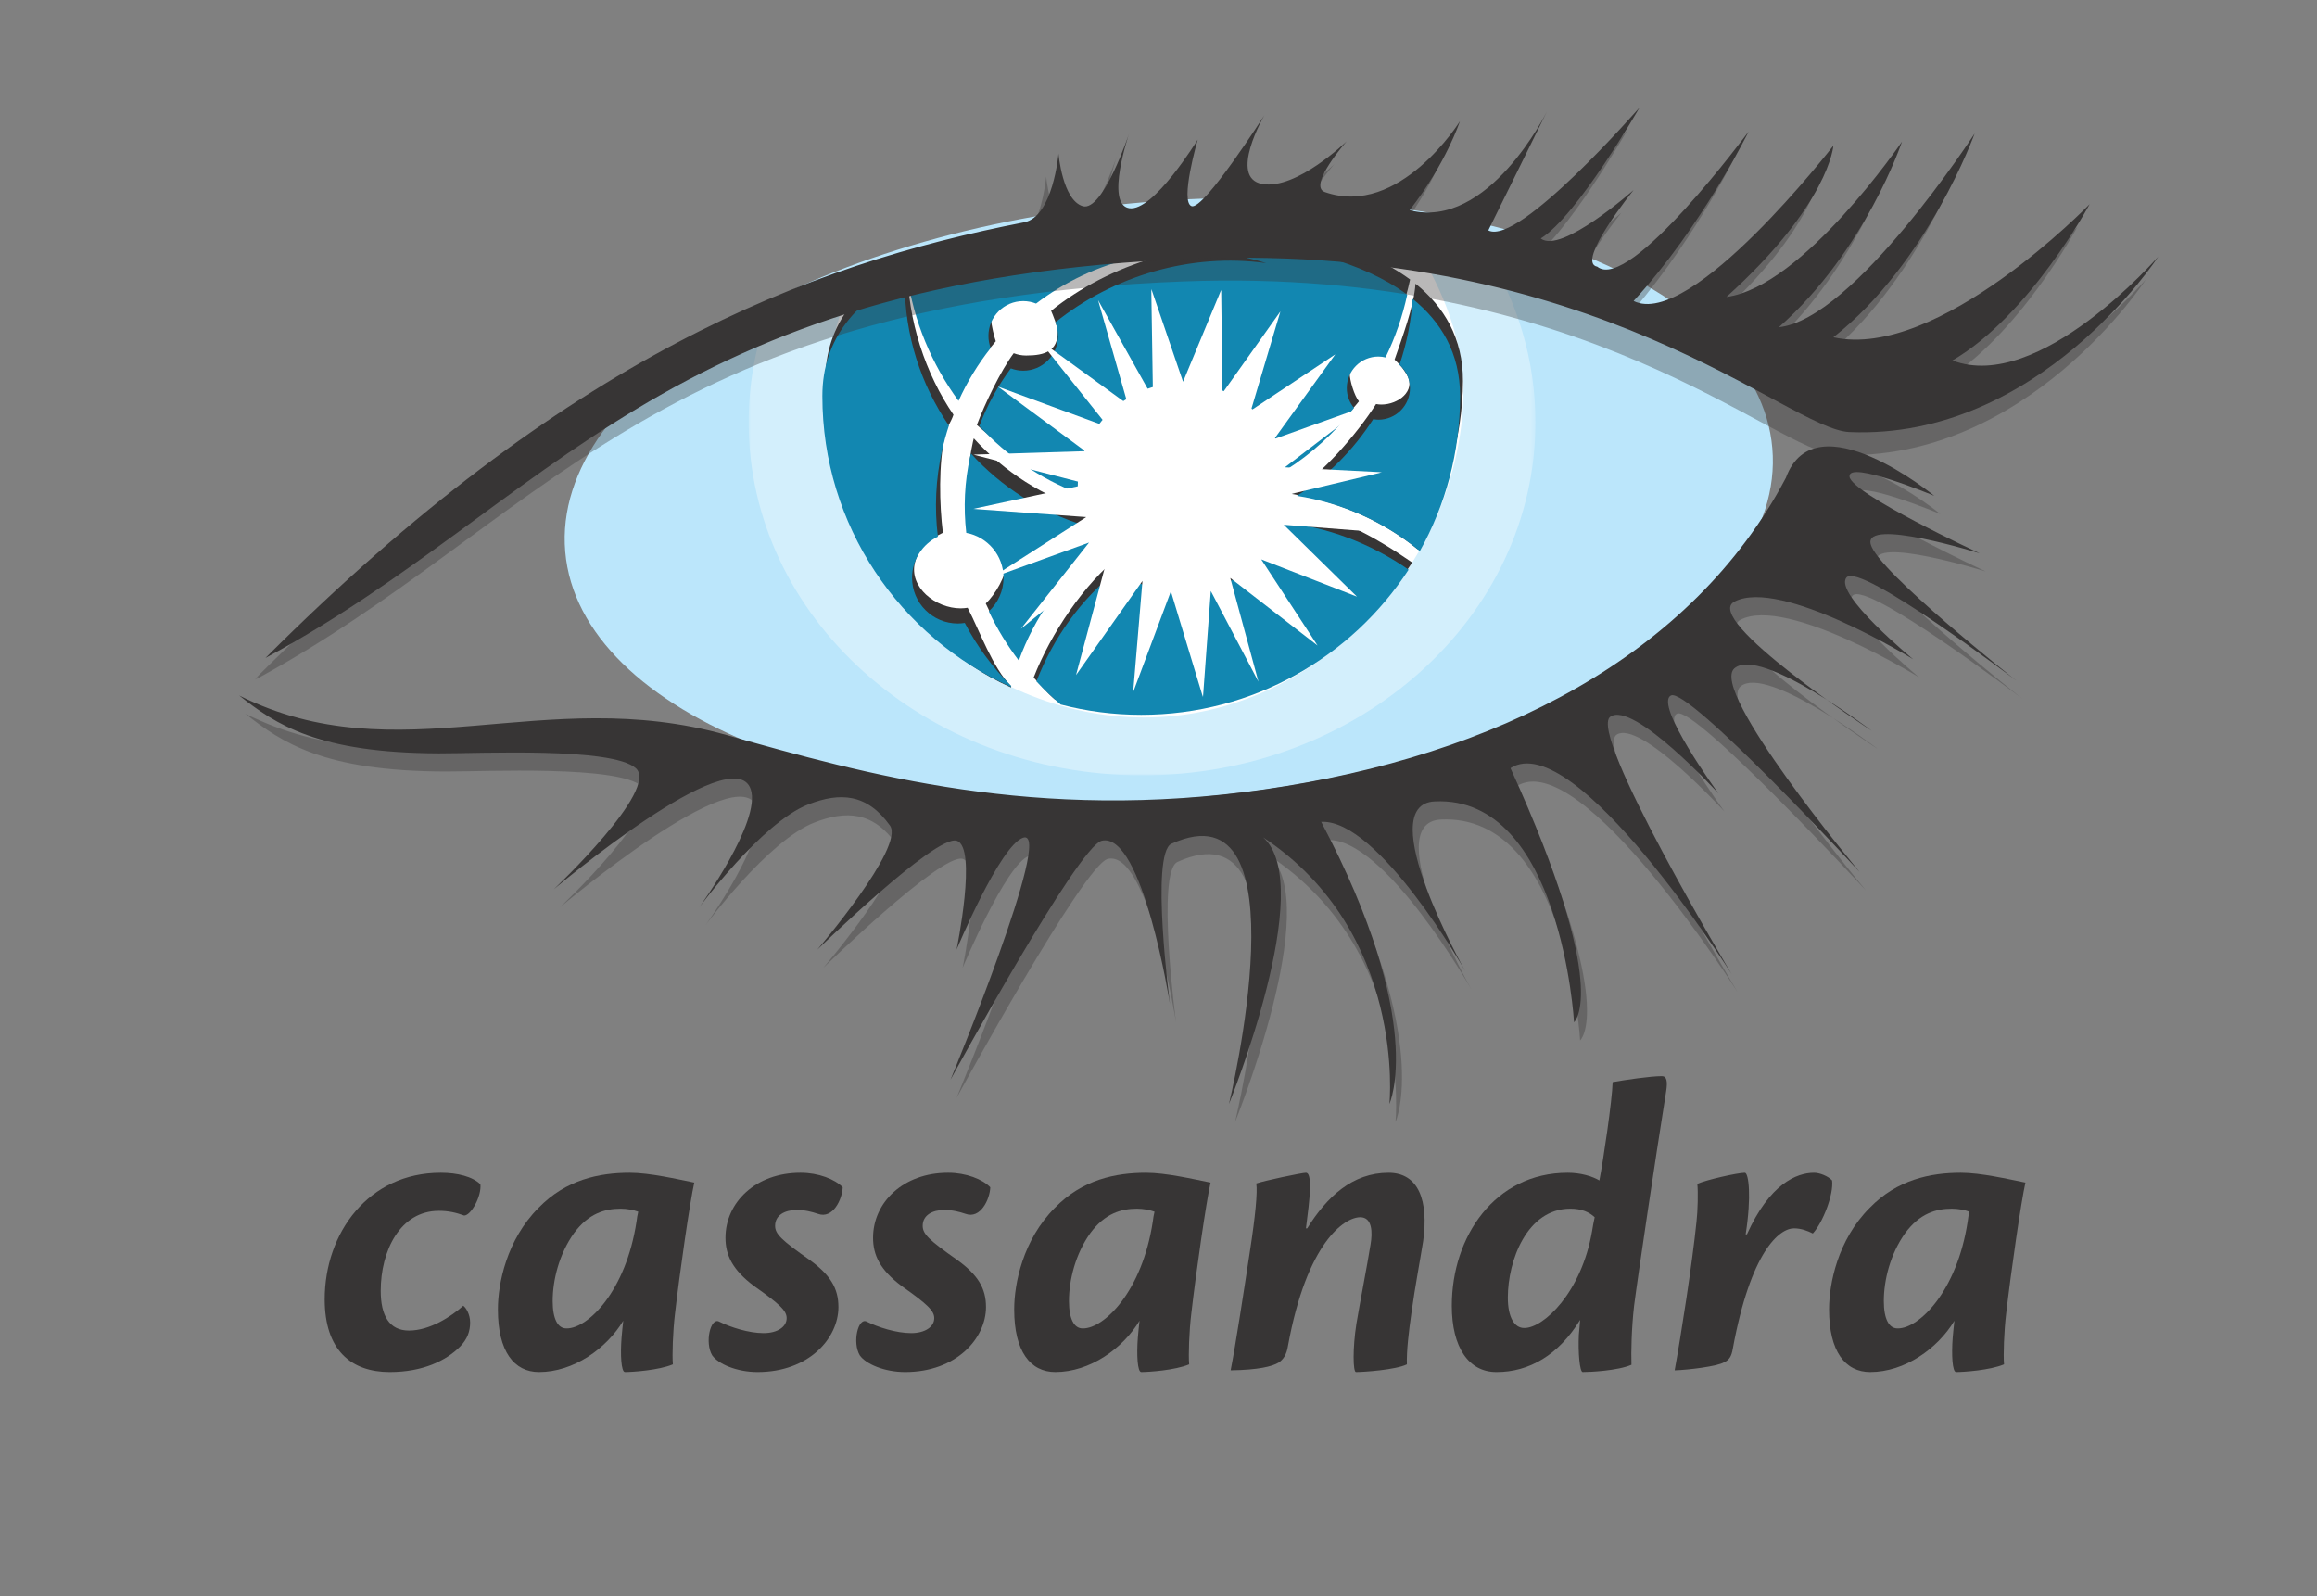
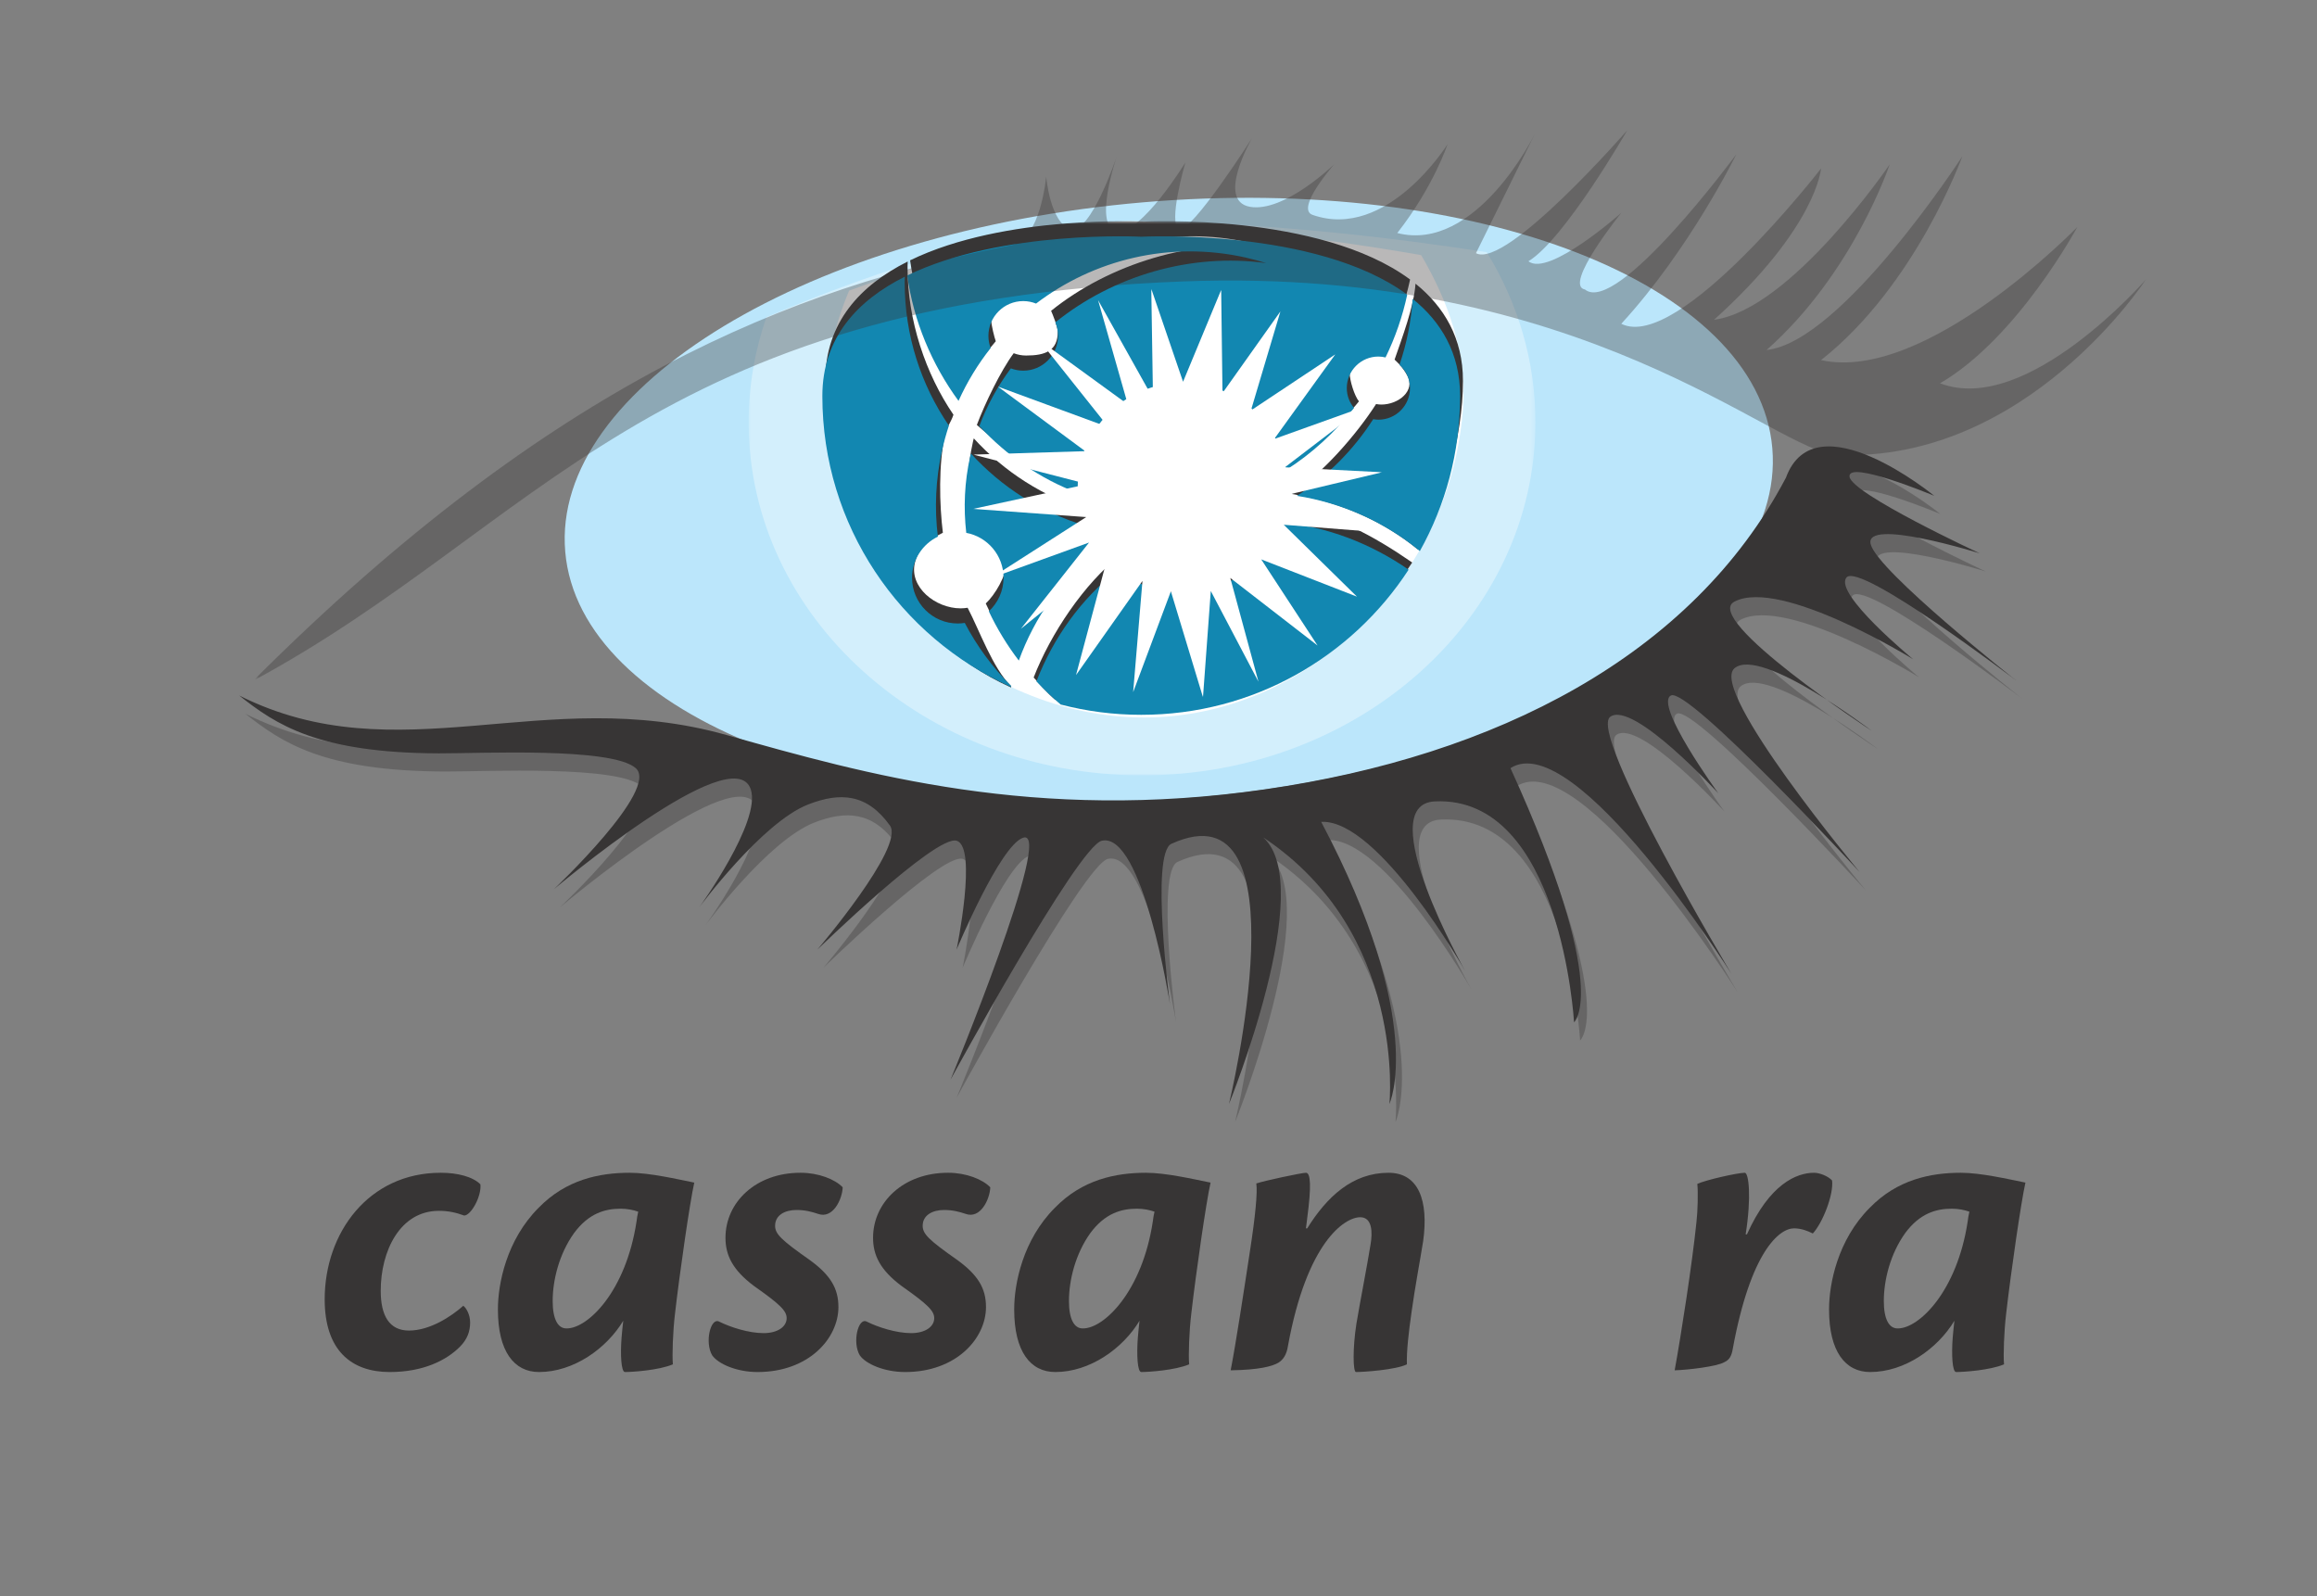
<svg xmlns="http://www.w3.org/2000/svg" xmlns:xlink="http://www.w3.org/1999/xlink" width="585px" height="403px" viewBox="0 0 585 403" version="1.1">
  <rect x="0" y="0" width="585" height="403" fill="#808080" stroke="none" />
  <title>Cassandra_logo</title>
  <defs>
    <polygon id="path-1" points="1.18114529e-13 172.714 547.2 172.714 547.2 0 1.18114529e-13 0" />
    <polygon id="path-3" points="1.22743694e-13 352.625 498.6 352.625 498.6 0 1.22743694e-13 0" />
    <polygon id="path-5" points="1.22082385e-13 354.424 487.8 354.424 487.8 0 1.22082385e-13 0" />
    <polygon id="path-7" points="1.43507152e-13 139.827 198.653 139.827 198.653 0 1.43507152e-13 0" />
    <polygon id="path-9" points="1.21861949e-13 347.228 504 347.228 504 0 1.21861949e-13 0" />
    <polygon id="path-11" points="1.37953808e-13 185.308 415.8 185.308 415.8 0 1.37953808e-13 0" />
    <polygon id="path-13" points="1.37953808e-13 217.692 457.2 217.692 457.2 0 1.37953808e-13 0" />
    <polygon id="path-15" points="1.421421e-13 163.719 237.6 163.719 237.6 0 1.421421e-13 0" />
    <polygon id="path-17" points="0 103.132 103.273 103.132 103.273 0 0 0" />
    <polygon id="path-19" points="1.32002024e-13 262.67 480.6 262.67 480.6 0 1.32002024e-13 0" />
    <polygon id="path-21" points="0 139.022 477.904 139.022 477.904 0 0 0" />
    <polygon id="path-23" points="1.18996275e-13 395.804 583.2 395.804 583.2 0 1.18996275e-13 0" />
    <polygon id="path-25" points="1.48767927e-13 166.008 448.606 166.008 448.606 0 1.32780716e-13 0" />
  </defs>
  <g id="Database-pages" stroke="none" stroke-width="1" fill="none" fill-rule="evenodd">
    <g id="Cassandra_logo">
      <g id="layer1" transform="translate(37.8, 230.286)">
        <g id="g3012" transform="translate(273.6, 86.357) scale(-1, 1) rotate(-180) translate(-273.6, -86.357) ">
          <g id="g3014-Clipped" transform="translate(0, 0)">
            <mask id="mask-2" fill="white">
              <use xlink:href="#path-1" />
            </mask>
            <g id="path3018" />
            <g id="g3014" mask="url(#mask-2)">
              <g transform="translate(44.177, 56.598)">
                <g id="g3020" transform="translate(0, 0)">
                  <path d="M29.378,50.308 C33.482,50.308 37.37,49.336 39.316,47.393 C39.641,44.368 36.938,39.511 35.21,39.511 C33.158,40.266 31.214,40.7 28.838,40.7 C19.01,40.7 14.148,30.551 14.148,20.512 C14.148,14.251 16.308,10.471 21.278,10.471 C26.57,10.471 31.97,14.033 34.994,16.732 C35.75,16.194 36.722,14.465 36.722,12.522 C36.722,10.363 36.074,8.312 34.13,6.369 C30.674,2.915 24.842,0 16.416,0 C6.696,0 0,5.505 0,18.353 C0,35.193 11.124,50.308 29.27,50.308 L29.378,50.308 Z" id="path3022" fill="#373535" fill-rule="nonzero" />
                </g>
                <g id="g3024" transform="translate(43.738, 0.001)">
                  <path d="M17.39,11.011 C22.682,11.011 32.297,20.296 34.996,37.999 C35.105,39.079 35.212,39.403 35.428,40.482 C34.24,40.914 32.62,41.238 30.998,41.238 C27.002,41.238 22.898,40.05 19.226,35.085 C15.446,29.795 13.826,23.211 13.826,17.919 C13.826,13.388 15.122,11.011 17.282,11.011 L17.39,11.011 Z M0,15.868 C0,22.237 2.16,33.358 10.262,41.454 C17.174,48.578 25.598,50.308 33.269,50.308 C38.344,50.308 45.257,48.688 49.577,47.823 C48.496,43.073 45.904,25.154 44.717,14.791 C44.176,10.363 43.961,4.21 44.176,1.943 C40.612,0.432 33.916,0 32.078,0 C31.108,0 30.89,4.426 31.216,8.636 C31.322,10.039 31.541,12.09 31.646,12.954 C27.434,5.937 19.118,0 10.37,0 C4.106,0 0,5.181 0,15.76 L0,15.868 Z" id="path3026" fill="#373535" fill-rule="nonzero" />
                </g>
                <g id="g3028" transform="translate(96.948, 0)">
                  <path d="M23.255,50.308 C27.683,50.308 31.895,48.688 33.841,46.637 C33.733,43.613 31.357,38.541 27.575,39.945 C25.955,40.484 24.335,40.914 22.175,40.914 C19.259,40.914 16.775,39.619 16.775,36.922 C16.775,34.871 18.287,33.358 25.523,28.284 C30.709,24.506 32.761,21.16 32.761,16.41 C32.761,8.528 25.307,0 12.347,0 C7.055,0 2.409,2.051 0.897,4.21 C-1.047,7.448 0.465,13.817 2.627,12.74 C5.435,11.337 10.079,9.823 13.859,9.823 C17.423,9.823 19.691,11.445 19.691,13.603 C19.691,15.436 18.071,17.058 11.483,21.699 C5.973,25.801 4.245,29.58 4.245,33.897 C4.245,42.857 11.915,50.308 23.147,50.308 L23.255,50.308 Z" id="path3030" fill="#373535" fill-rule="nonzero" />
                </g>
                <g id="g3032" transform="translate(134.209, 0)">
                  <path d="M23.253,50.308 C27.683,50.308 31.895,48.688 33.839,46.637 C33.731,43.613 31.357,38.541 27.575,39.945 C25.955,40.484 24.333,40.914 22.175,40.914 C19.259,40.914 16.775,39.619 16.775,36.922 C16.775,34.871 18.287,33.358 25.523,28.284 C30.707,24.506 32.759,21.16 32.759,16.41 C32.759,8.528 25.305,0 12.345,0 C7.053,0 2.409,2.051 0.897,4.21 C-1.047,7.448 0.465,13.817 2.625,12.74 C5.433,11.337 10.077,9.823 13.857,9.823 C17.421,9.823 19.689,11.445 19.689,13.603 C19.689,15.436 18.069,17.058 11.481,21.699 C5.973,25.801 4.245,29.58 4.245,33.897 C4.245,42.857 11.913,50.308 23.147,50.308 L23.253,50.308 Z" id="path3034" fill="#373535" fill-rule="nonzero" />
                </g>
                <g id="g3036" transform="translate(174.089, 0.001)">
                  <path d="M17.39,11.011 C22.684,11.011 32.297,20.296 34.996,37.999 C35.105,39.079 35.215,39.403 35.431,40.482 C34.24,40.914 32.623,41.238 31,41.238 C27.005,41.238 22.901,40.05 19.226,35.085 C15.448,29.795 13.826,23.211 13.826,17.919 C13.826,13.388 15.122,11.011 17.285,11.011 L17.39,11.011 Z M0,15.868 C0,22.237 2.162,33.358 10.262,41.454 C17.174,48.578 25.598,50.308 33.269,50.308 C38.344,50.308 45.259,48.688 49.579,47.823 C48.499,43.073 45.907,25.154 44.719,14.791 C44.176,10.363 43.963,4.21 44.176,1.943 C40.612,0.432 33.919,0 32.081,0 C31.111,0 30.892,4.426 31.216,8.636 C31.325,10.039 31.541,12.09 31.648,12.954 C27.436,5.937 19.12,0 10.373,0 C4.106,0 0,5.181 0,15.76 L0,15.868 L0,15.868 Z" id="path3038" fill="#373535" fill-rule="nonzero" />
                </g>
                <g id="g3040" transform="translate(228.739, 0)">
                  <path d="M19.332,36.274 C24.302,44.263 30.78,50.308 39.854,50.308 C47.522,50.308 50.006,43.183 48.605,33.036 C47.849,28.284 46.553,21.484 45.686,15.223 C44.93,9.931 44.39,5.184 44.501,1.943 C41.693,0.54 33.482,0 31.646,0 C30.89,0 30.78,5.939 31.754,12.2 C32.616,17.382 34.454,26.773 35.318,32.173 C35.861,35.301 35.75,39.081 32.726,39.081 C28.728,39.081 19.226,32.71 14.472,6.587 C14.146,4.428 13.284,3.133 12.094,2.377 C10.476,1.403 7.018,0.54 0,0.432 C1.296,7.017 3.348,20.512 4.86,30.443 C6.262,39.511 6.804,45.342 6.478,47.609 C8.316,48.257 17.93,50.308 19.006,50.308 C20.198,50.308 20.412,46.961 19.332,38.863 C19.226,38.107 19.116,36.922 19.006,36.274 L19.332,36.274 Z" id="path3042" fill="#373535" fill-rule="nonzero" />
                </g>
                <g id="g3044" transform="translate(284.577, 0.001)">
-                   <path d="M18.36,11.118 C23.11,11.118 32.726,19.972 35.424,35.625 C35.534,36.488 35.858,38.107 36.074,39.081 C34.668,40.376 32.832,41.24 29.918,41.24 C19.006,41.24 14.146,28.176 14.146,18.783 C14.146,13.709 15.876,11.118 18.25,11.118 L18.36,11.118 Z M11.232,0 C4.32,0 2.49394273e-13,6.153 2.49394273e-13,16.732 C2.49394273e-13,34.221 10.906,50.308 29.268,50.308 C32.51,50.308 35.424,49.444 37.26,48.364 C38.232,53.33 40.5,68.661 40.61,73.194 C43.632,73.734 50.114,74.703 53.028,74.703 C54.221,74.703 54.544,73.518 54.11,70.82 C51.516,54.625 46.877,23.535 46.01,16.624 C45.36,10.795 45.254,5.073 45.36,1.835 C41.906,0.324 34.884,0 33.05,0 C32.29,0 31.86,4.966 32.076,9.391 C32.186,10.795 32.4,12.848 32.4,13.169 C27,4.318 19.546,0 11.338,0 L11.232,0 Z" id="path3046" fill="#373535" fill-rule="nonzero" />
-                 </g>
+                   </g>
                <g id="g3048" transform="translate(340.845, 0.432)">
                  <path d="M18.25,34.329 C23.976,47.069 30.778,49.876 35.208,49.876 C36.614,49.876 38.772,49.012 39.744,47.933 C40.178,44.37 37.37,37.246 34.884,34.547 C33.586,35.195 31.97,35.843 30.132,35.843 C26.458,35.843 19.222,30.119 14.686,5.508 C14.36,3.454 13.714,2.591 12.528,2.051 C10.692,0.972 3.454,0.108 0,0 C1.615,8.854 4.423,26.881 5.506,37.462 C5.83,40.161 5.936,45.126 5.722,47.069 C7.774,48.041 15.876,49.876 17.71,49.876 C18.684,49.876 19.44,43.936 17.924,34.329 L18.25,34.329 Z" id="path3050" fill="#373535" fill-rule="nonzero" />
                </g>
                <g id="g3052" transform="translate(379.827, 0.001)">
                  <path d="M17.39,11.011 C22.687,11.011 32.297,20.296 34.999,37.999 C35.105,39.079 35.215,39.403 35.431,40.482 C34.243,40.914 32.623,41.238 31,41.238 C27.005,41.238 22.901,40.05 19.226,35.085 C15.448,29.795 13.826,23.211 13.826,17.919 C13.826,13.388 15.122,11.011 17.285,11.011 L17.39,11.011 Z M0,15.868 C0,22.237 2.162,33.358 10.262,41.454 C17.174,48.578 25.598,50.308 33.269,50.308 C38.344,50.308 45.257,48.688 49.581,47.823 C48.499,43.073 45.907,25.154 44.719,14.791 C44.179,10.363 43.961,4.21 44.179,1.943 C40.615,0.432 33.919,0 32.081,0 C31.111,0 30.895,4.426 31.216,8.636 C31.325,10.039 31.541,12.09 31.651,12.954 C27.436,5.937 19.123,0 10.373,0 C4.106,0 0,5.181 0,15.76 L0,15.868 L0,15.868 Z" id="path3054" fill="#373535" fill-rule="nonzero" />
                </g>
              </g>
            </g>
          </g>
        </g>
      </g>
      <g id="g4555" transform="translate(291.6, 197.902) scale(-1, 1) rotate(-180) translate(-291.6, -197.902) ">
        <g id="g2828" transform="translate(45, 30.585)">
          <g id="g2830-Clipped" transform="translate(0, 0)">
            <mask id="mask-4" fill="white">
              <use xlink:href="#path-3" />
            </mask>
            <g id="path2834" />
            <g id="g2830" mask="url(#mask-4)">
              <g transform="translate(97.573, 162.714)" id="g2836">
                <g transform="translate(0, 0)">
                  <path d="M304.904,89.348 C308.468,47.852 243.13,8.357 158.971,1.14 C74.812,-6.077 3.699,21.72 0.139,63.214 C-3.425,104.717 61.913,144.21 146.072,151.426 C230.231,158.641 301.344,130.851 304.904,89.348" id="path2838" fill="#BBE6FB" fill-rule="nonzero" />
                </g>
              </g>
            </g>
          </g>
        </g>
        <g id="g2840" transform="translate(46.8, 25.188)">
          <g id="g2842-Clipped" transform="translate(0, 0)">
            <mask id="mask-6" fill="white">
              <use xlink:href="#path-5" />
            </mask>
            <g id="path2846" />
            <g id="g2842" mask="url(#mask-6)">
              <g transform="translate(142.218, 174.86)" id="g2848">
                <g transform="translate(0, 0)">
                  <g id="g2856" transform="translate(0, 0)">
                    <g id="g2858-Clipped" transform="translate(0, 0)">
                      <mask id="mask-8" fill="white">
                        <use xlink:href="#path-7" />
                      </mask>
                      <g id="path2854" />
                      <g id="g2858" opacity="0.35" mask="url(#mask-8)">
                        <g transform="translate(0.001, 0.001)" id="g2860">
                          <path d="M102.096,139.811 C69.993,140.333 32.427,127.593 4.475,115.662 C1.566,107.283 0,98.371 0,89.132 C0,39.909 44.469,0 99.326,0 C154.184,0 198.653,39.909 198.653,89.132 C198.653,104.71 194.189,119.346 186.361,132.088 C163.998,135.563 133.24,139.305 102.096,139.811" id="path2862" fill="#FFFFFF" fill-rule="nonzero" />
                        </g>
                      </g>
                    </g>
                  </g>
                </g>
              </g>
            </g>
          </g>
        </g>
        <g id="g2864" transform="translate(52.2, 23.388)">
          <g id="g2866-Clipped" transform="translate(0, 0)">
            <mask id="mask-10" fill="white">
              <use xlink:href="#path-9" />
            </mask>
            <g id="path2870" />
            <g id="g2866" mask="url(#mask-10)">
              <g transform="translate(156.156, 191.271)" id="g2872">
                <g transform="translate(0, 0)">
                  <path d="M79.987,125.209 C62.215,126.293 31.581,117.025 6.037,107.78 C2.155,98.625 0,88.606 0,78.092 C0,34.963 39.123,0 80.51,0 C121.624,0 158,35.02 161.019,78.092 C162,92.119 157.169,105.335 150.462,116.731 C123.98,121.393 95.875,124.24 79.987,125.209" id="path2874" fill="#FFFFFF" fill-rule="nonzero" />
                </g>
              </g>
            </g>
          </g>
        </g>
        <g id="g2876" transform="translate(75.6, 154.723)">
          <g id="g2878-Clipped" transform="translate(0, 0)">
            <mask id="mask-12" fill="white">
              <use xlink:href="#path-11" />
            </mask>
            <g id="path2882" />
            <g id="g2878" mask="url(#mask-12)">
              <g transform="translate(132.756, 63.681)">
                <g id="g2884" transform="translate(21.432, 56.743)">
                  <path d="M12.947,23.267 C15.127,28.093 18.43,30.457 21.629,34.502 C21.274,35.46 20.495,38.593 20.495,39.679 C20.495,44.528 24.43,48.463 29.284,48.463 C30.429,48.463 31.523,48.236 32.524,47.838 C47.07,58.919 66.22,63.749 85.464,59.449 C87.221,59.053 88.945,58.574 90.637,58.048 C71.618,60.684 50.179,53.951 35.597,42.187 C36.043,41.137 37.278,38.134 37.278,36.927 C37.278,32.076 34.137,30.895 29.284,30.895 C28.181,30.895 27.128,31.107 26.154,31.478 C22.86,27.056 18.823,18.634 16.848,13.37 C24.912,6.16 32.197,3.546 41.693,0 C41.668,0.452 42.019,0.87 42.019,1.331 C42.019,15.956 54.9,27.841 69.534,27.841 C82.647,27.841 93.505,18.31 95.625,5.807 C102.168,9.967 108.495,13.156 113.317,19.322 C112.192,20.694 110.979,24.578 110.979,26.49 C110.979,30.891 114.552,34.46 118.955,34.46 C119.579,34.46 120.177,34.37 120.76,34.235 C123.208,39.263 125.055,44.593 126.236,50.089 C103.354,67.021 59.081,64.712 59.081,64.712 C59.081,64.712 23.85,66.549 0,54.931 C1.591,43.437 6.178,32.51 12.947,23.267" id="path2886" fill="#373535" fill-rule="nonzero" />
                </g>
                <g id="g2888" transform="translate(117.707, 38.704)">
                  <path d="M26.041,47.903 C27.659,46.446 28.541,45.167 29.236,43.921 C31.376,40.075 27.083,36.556 22.68,36.556 C22.232,36.556 21.8,36.616 21.37,36.688 C16.409,28.939 7.72,19.001 0,13.999 C11.837,12.061 23,7.322 31.883,0 C38.351,11.584 43.312,28.311 43.312,42.52 C43.312,53.335 38.536,61.262 31.325,67.077 C30.947,61.284 27.853,53.182 26.041,47.903" id="path2890" fill="#373535" fill-rule="nonzero" />
                </g>
                <g id="g2892" transform="translate(35.944, 13.238)">
                  <path d="M11.714,0 C15.658,10.887 25.36,19.322 34.538,26.744 C33.195,28.581 31.181,33.131 30.342,35.285 C19.148,38.688 9.244,45.056 1.562,53.487 C1.506,53.242 1.436,53.004 1.378,52.759 C-0.069,46.28 -0.335,39.787 0.385,33.454 C5.745,32.456 9.802,27.762 9.802,22.116 C9.802,18.767 6.865,13.914 4.586,11.802 C7.063,6.459 8.753,3.882 11.714,0" id="path2894" fill="#373535" fill-rule="nonzero" />
                </g>
                <g id="g2896" transform="translate(0, 3.833)">
                  <path d="M46.964,0.265 C42.26,4.941 39.006,14.267 35.953,20.123 C35.381,20.035 34.796,19.975 34.198,19.975 C27.817,19.975 21.132,25.327 22.644,31.52 C23.481,34.948 25.848,37.19 29.702,39.061 C28.825,46.161 28.586,56.366 30.235,63.747 C30.708,65.859 31.709,66.848 32.373,68.859 C25.333,79.156 20.783,92.672 20.783,106.082 C20.783,106.572 20.808,107.056 20.819,107.542 C8.921,101.578 0,92.182 0,77.391 C0,44.674 18.853,12.58 46.904,0 C46.924,0.088 46.942,0.178 46.964,0.265" id="path2898" fill="#373535" fill-rule="nonzero" />
                </g>
                <g id="g2900" transform="translate(52.622, 0)">
                  <path d="M63.317,49.328 C59.693,39.023 49.892,31.622 38.342,31.622 C32.164,31.622 26.496,33.752 21.991,37.291 C12.706,30.064 4.282,17.366 0,6.351 C1.921,4.285 3.26,2.584 5.416,0.752 C11.912,-0.94 20.858,0.752 27.889,0.752 C56.171,0.752 81.221,13.327 95.582,35.38 C86.033,41.989 74.77,48.28 63.317,49.328" id="path2902" fill="#373535" fill-rule="nonzero" />
                </g>
              </g>
            </g>
          </g>
        </g>
        <g id="g2904" transform="translate(64.8, 154.723)">
          <g id="g2906-Clipped" transform="translate(0, 0)">
            <mask id="mask-14" fill="white">
              <use xlink:href="#path-13" />
            </mask>
            <g id="path2910" />
            <g id="g2906" mask="url(#mask-14)">
              <g transform="translate(142.83, 60.609)">
                <g id="g2912" transform="translate(21.433, 55.992)">
                  <path d="M12.947,23.267 C15.127,28.093 17.86,32.559 21.058,36.605 C20.702,37.561 20.495,38.593 20.495,39.679 C20.495,44.528 24.43,48.463 29.284,48.463 C30.429,48.463 31.523,48.236 32.524,47.838 C47.07,58.919 66.22,63.749 85.464,59.449 C87.221,59.053 88.945,58.574 90.637,58.048 C71.618,60.684 51.966,54.857 37.384,43.091 C37.829,42.043 38.072,40.887 38.072,39.679 C38.072,34.828 34.137,30.895 29.284,30.895 C28.181,30.895 27.128,31.107 26.154,31.478 C22.86,27.056 20.167,22.172 18.191,16.905 C25.117,9.445 33.617,3.546 43.11,0 C43.087,0.452 43.04,0.9 43.04,1.361 C43.04,15.985 54.9,27.841 69.534,27.841 C82.647,27.841 93.505,18.31 95.625,5.807 C102.168,9.967 107.982,15.31 112.802,21.477 C111.677,22.849 110.979,24.578 110.979,26.49 C110.979,30.891 114.552,34.46 118.955,34.46 C119.579,34.46 120.177,34.37 120.76,34.235 C123.208,39.263 125.055,44.593 126.236,50.089 C103.354,67.021 59.081,64.712 59.081,64.712 C59.081,64.712 23.85,66.549 0,54.931 C1.591,43.437 6.178,32.51 12.947,23.267" id="path2914" fill="#1287B1" fill-rule="nonzero" />
                </g>
                <g id="g2916" transform="translate(119.821, 41.337)">
                  <path d="M25.889,47.038 C27.506,45.58 28.544,43.491 28.544,41.143 C28.544,36.742 24.971,33.171 20.567,33.171 C20.119,33.171 19.688,33.232 19.258,33.304 C14.296,25.554 7.722,18.947 0,13.945 C11.412,12.162 22.154,7.322 31.034,0 C37.503,11.584 41.2,24.927 41.2,39.135 C41.2,49.95 36.423,57.877 29.212,63.693 C28.834,57.9 27.7,52.316 25.889,47.038" id="path2918" fill="#1287B1" fill-rule="nonzero" />
                </g>
                <g id="g2920" transform="translate(35.944, 13.694)">
                  <path d="M13.658,0 C17.602,10.887 24.455,20.656 33.633,28.075 C32.29,29.915 31.183,31.923 30.344,34.077 C19.148,37.48 9.245,43.849 1.564,52.28 C1.508,52.035 1.436,51.796 1.379,51.551 C-0.07,45.072 -0.335,38.58 0.387,32.247 C5.744,31.248 9.803,26.555 9.803,20.908 C9.803,17.559 8.366,14.548 6.086,12.436 C8.154,8.056 10.697,3.882 13.658,0" id="path2922" fill="#1287B1" fill-rule="nonzero" />
                </g>
                <g id="g2924" transform="translate(0, 7.038)">
                  <path d="M47.66,0.265 C42.955,4.941 39.006,10.311 35.955,16.165 C35.381,16.077 34.796,16.019 34.2,16.019 C27.819,16.019 22.646,21.189 22.646,27.565 C22.646,32.134 25.31,36.074 29.165,37.945 C28.289,45.043 28.586,52.41 30.238,59.791 C30.71,61.901 31.286,63.961 31.95,65.973 C24.91,76.269 20.785,88.716 20.785,102.126 C20.785,102.617 20.808,103.1 20.819,103.584 C8.921,97.622 0,88.224 0,73.435 C0,40.716 19.548,12.58 47.599,0 C47.619,0.088 47.637,0.178 47.66,0.265" id="path2926" fill="#1287B1" fill-rule="nonzero" />
                </g>
                <g id="g2928" transform="translate(54.041, 0)">
                  <path d="M61.9,48.576 C58.275,38.272 48.474,30.87 36.925,30.87 C30.746,30.87 25.078,33 20.574,36.54 C11.288,29.312 4.279,19.46 0,8.442 C1.919,6.376 3.971,4.428 6.127,2.597 C12.625,0.906 19.44,0 26.471,0 C54.754,0 79.618,14.595 93.98,36.646 C84.431,43.257 73.352,47.528 61.9,48.576" id="path2930" fill="#1287B1" fill-rule="nonzero" />
                </g>
              </g>
            </g>
          </g>
        </g>
        <g id="g2932" transform="translate(190.8, 188.906)">
          <g id="g2934-Clipped" transform="translate(0, 0)">
            <mask id="mask-16" fill="white">
              <use xlink:href="#path-15" />
            </mask>
            <g id="path2938" />
            <g id="g2934" mask="url(#mask-16)">
              <g transform="translate(54.904, 30.852)" id="g2950-Clipped">
                <mask id="mask-18" fill="white">
                  <use xlink:href="#path-17" />
                </mask>
                <g id="path2946" />
                <g id="g2950" mask="url(#mask-18)">
                  <g transform="translate(0, 0)" id="g2952">
                    <polygon id="path2954" fill="#FFFFFF" fill-rule="nonzero" points="78.795 50.978 103.273 56.814 78.703 58.066 98.698 73.341 76.01 65.211 91.429 86.569 70.132 72.421 77.578 97.422 62.953 76.815 62.62 102.855 52.996 79.66 44.973 103.132 45.407 75.482 31.541 100.266 39.044 73.95 16.551 90.299 34.171 68.17 6.246 78.434 28.285 62.137 0.025 61.269 28.919 53.816 0 47.566 28.546 45.497 4.473 30.09 29.261 39.072 12.062 17.301 33.795 34.819 25.97 5.604 42.748 29.379 40.397 1.3 49.921 26.755 58.028 0 59.998 26.836 72.031 3.94 64.921 30.128 86.956 13.068 72.731 34.819 96.905 25.406 78.421 43.561 103.207 41.613" />
                  </g>
                </g>
              </g>
            </g>
          </g>
        </g>
        <g id="g2956" transform="translate(64.8, 106.147)">
          <g id="g2958-Clipped" transform="translate(0, 0)">
            <mask id="mask-20" fill="white">
              <use xlink:href="#path-19" />
            </mask>
            <g id="path2962" />
            <g id="g2958" mask="url(#mask-20)">
              <g transform="translate(-0.893, 117.774)">
                <g id="g2974-Clipped" transform="translate(0, 0)">
                  <mask id="mask-22" fill="white">
                    <use xlink:href="#path-21" />
                  </mask>
                  <g id="path2970" />
                  <g id="g2974" opacity="0.35" mask="url(#mask-22)">
                    <g transform="translate(0, 0)" id="g2976">
                      <path d="M0,0 C75.915,75.875 136.546,99.299 191.572,109.993 C198.853,111.407 200.23,127.309 200.23,127.309 C200.23,127.309 201.249,115.597 206.345,114.07 C211.439,112.541 218.061,132.403 218.061,132.403 C218.061,132.403 211.948,114.578 218.061,113.56 C224.177,112.541 235.384,130.874 235.384,130.874 C235.384,130.874 230.8,115.089 233.858,114.07 C236.911,113.051 252.196,136.984 252.196,136.984 C252.196,136.984 243.025,121.199 251.687,119.67 C260.352,118.143 272.988,130.444 272.988,130.444 C272.988,130.444 263.052,119.189 267.48,117.635 C286.333,111.012 301.588,135.502 301.588,135.502 C301.588,135.502 298.053,124.764 288.882,113.051 C308.75,107.96 323.507,137.877 323.507,137.877 L308.75,107.96 C316.393,103.883 346.966,139.022 346.966,139.022 C346.966,139.022 331.171,111.522 322,105.922 C327.094,101.847 345.436,118.143 345.436,118.143 C345.436,118.143 330.66,99.812 336.265,98.793 C344.416,92.173 374.474,132.911 374.474,132.911 C374.474,132.911 362.759,108.979 345.436,90.135 C359.914,82.896 395.876,129.347 395.876,129.347 C395.876,129.347 394.857,114.578 368.872,91.154 C388.233,93.7 413.199,130.366 413.199,130.366 C413.199,130.366 404.028,102.866 382.118,83.517 C401.128,85.494 431.536,132.403 431.536,132.403 C431.536,132.403 419.821,99.812 395.876,80.969 C422.37,75.113 460.582,114.578 460.582,114.578 C460.582,114.578 445.552,86.569 425.934,75.113 C447.844,66.711 477.904,101.339 477.904,101.339 C477.904,101.339 447.844,54.996 399.953,57.034 C384.239,57.702 336.708,104.683 234.875,100.829 C100.37,95.735 71.84,38.701 0,0" id="path2978" fill="#373535" fill-rule="nonzero" />
                    </g>
                  </g>
                </g>
                <g id="g2980" transform="translate(3.111, 5.763)">
-                   <path d="M0,0 C75.915,75.875 136.543,99.297 191.57,109.993 C198.853,111.407 200.23,127.307 200.23,127.307 C200.23,127.307 201.247,115.593 206.345,114.068 C211.439,112.541 218.061,132.399 218.061,132.399 C218.061,132.399 211.948,114.574 218.061,113.557 C224.177,112.541 235.384,130.872 235.384,130.872 C235.384,130.872 230.8,115.087 233.854,114.068 C236.911,113.049 252.196,136.984 252.196,136.984 C252.196,136.984 243.025,121.197 251.687,119.67 C260.348,118.141 272.988,130.442 272.988,130.442 C272.988,130.442 263.052,119.186 267.48,117.632 C286.333,111.012 301.583,135.5 301.583,135.5 C301.583,135.5 298.048,124.761 288.882,113.049 C308.75,107.955 323.507,137.877 323.507,137.877 L308.75,107.955 C316.393,103.883 346.961,139.017 346.961,139.017 C346.961,139.017 331.171,111.522 322,105.92 C327.094,101.845 345.436,118.141 345.436,118.141 C345.436,118.141 330.66,99.808 336.265,98.791 C344.416,92.168 374.474,132.909 374.474,132.909 C374.474,132.909 362.754,108.974 345.436,90.133 C359.914,82.892 395.876,129.345 395.876,129.345 C395.876,129.345 394.857,114.574 368.872,91.15 C388.233,93.698 413.199,130.363 413.199,130.363 C413.199,130.363 404.028,102.864 382.118,83.512 C401.128,85.489 431.536,132.399 431.536,132.399 C431.536,132.399 419.821,99.808 395.876,80.967 C422.37,75.11 460.582,114.574 460.582,114.574 C460.582,114.574 445.552,86.569 425.934,75.11 C447.844,66.709 477.904,101.337 477.904,101.337 C477.904,101.337 447.844,54.994 399.949,57.032 C384.239,57.702 336.708,104.683 234.873,100.826 C100.37,95.735 71.838,38.701 0,0" id="path2982" fill="#373535" fill-rule="nonzero" />
-                 </g>
+                   </g>
              </g>
            </g>
          </g>
        </g>
        <g id="g2984" transform="translate(0, 0)">
          <g id="g2986-Clipped" transform="translate(0, 0)">
            <mask id="mask-24" fill="white">
              <use xlink:href="#path-23" />
            </mask>
            <g id="path2990" />
            <g id="g2986" mask="url(#mask-24)">
              <g transform="translate(60.392, 112.503)">
                <g id="g2992" transform="translate(1.527, 0)">
                  <g id="g3000" transform="translate(0, 0)">
                    <g id="g3002-Clipped" transform="translate(0, 0)">
                      <mask id="mask-26" fill="white">
                        <use xlink:href="#path-25" />
                      </mask>
                      <g id="path2998" />
                      <g id="g3002" opacity="0.35" mask="url(#mask-26)">
                        <g transform="translate(0, 0)" id="g3004">
                          <g transform="translate(0, 0)">
                            <path d="M0,103.12 C40.122,83.004 76.808,106.174 123.043,93.151 C158.195,83.247 200.995,71.038 259.074,79.442 C317.156,87.841 366.833,113.049 390.528,158.119 C397.915,178.231 427.973,153.534 427.973,153.534 C427.973,153.534 406.067,162.7 406.577,158.371 C407.086,154.044 439.438,139.022 439.438,139.022 C439.438,139.022 410.141,148.188 411.925,141.313 C413.71,134.438 448.605,106.939 448.605,106.939 C448.605,106.939 409.122,136.984 405.812,132.911 C402.498,128.836 422.624,112.285 422.624,112.285 C422.624,112.285 389.252,132.911 377.532,126.828 C369.103,122.458 412.18,94.206 412.18,94.206 C412.18,94.206 384.156,115.597 377.532,109.995 C370.91,104.391 409.122,58.561 409.122,58.561 C409.122,58.561 365.812,105.412 361.485,103.12 C357.151,100.829 373.455,78.421 373.455,78.421 C373.455,78.421 352.058,101.847 346.201,97.772 C340.342,93.698 376.769,32.845 376.769,32.845 C376.769,32.845 337.284,95.224 320.981,84.79 C346.583,28.644 337.03,20.622 337.03,20.622 C337.03,20.622 333.763,77.901 301.873,76.386 C285.824,75.621 309.514,33.61 309.514,33.61 C309.514,33.61 287.71,71.98 273.188,71.215 C299.952,20.591 290.412,0 290.412,0 C290.412,0 294.838,43.237 258.538,67.298 C272.293,55.08 249.907,0 249.907,0 C249.907,0 269.599,81.164 235.384,65.69 C229.977,63.25 235.001,25.205 235.001,25.205 C235.001,25.205 228.123,68.748 217.809,66.455 C211.795,65.121 179.595,6.11 179.595,6.11 C179.595,6.11 205.963,69.893 197.939,67.219 C192.094,65.269 181.125,38.955 181.125,38.955 C181.125,38.955 186.473,64.928 181.125,66.455 C175.777,67.984 145.969,38.955 145.969,38.955 C145.969,38.955 168.133,64.928 164.311,70.275 C158.519,78.378 151.731,78.758 143.676,75.621 C131.956,71.056 116.165,49.651 116.165,49.651 C116.165,49.651 131.906,71.323 129.155,79.442 C124.738,92.485 79.481,54.234 79.481,54.234 C79.481,54.234 106.229,79.442 100.116,84.79 C94.003,90.135 60.806,88.482 50.441,88.512 C19.872,88.606 9.279,95.773 0,103.12" id="path3006" fill="#373535" fill-rule="nonzero" />
                          </g>
                        </g>
                      </g>
                    </g>
                  </g>
                </g>
                <g id="g3008" transform="translate(0, 4.584)">
                  <path d="M0,103.12 C40.122,83.004 76.806,106.174 123.041,93.149 C158.193,83.249 200.995,71.038 259.076,79.442 C317.158,87.844 366.831,113.051 390.526,158.117 C397.913,178.231 427.97,153.536 427.97,153.536 C427.97,153.536 406.064,162.7 406.575,158.371 C407.084,154.044 439.436,139.022 439.436,139.022 C439.436,139.022 410.139,148.186 411.923,141.311 C413.707,134.438 448.607,106.939 448.607,106.939 C448.607,106.939 409.12,136.986 405.81,132.909 C402.5,128.836 422.624,112.287 422.624,112.287 C422.624,112.287 389.25,132.909 377.532,126.83 C369.101,122.458 412.178,94.208 412.178,94.208 C412.178,94.208 384.154,115.597 377.532,109.995 C370.908,104.391 409.124,58.561 409.124,58.561 C409.124,58.561 365.812,105.412 361.483,103.12 C357.154,100.826 373.457,78.423 373.457,78.423 C373.457,78.423 352.055,101.847 346.199,97.772 C340.339,93.7 376.767,32.845 376.767,32.845 C376.767,32.845 337.282,95.227 320.978,84.787 C346.581,28.644 337.027,20.622 337.027,20.622 C337.027,20.622 333.76,77.901 301.871,76.383 C285.822,75.619 309.512,33.61 309.512,33.61 C309.512,33.61 287.707,71.982 273.188,71.218 C299.954,20.591 290.41,0 290.41,0 C290.41,0 294.836,43.239 258.536,67.3 C272.291,55.08 249.905,0 249.905,0 C249.905,0 269.602,81.164 235.386,65.69 C229.979,63.248 235.004,25.205 235.004,25.205 C235.004,25.205 228.121,68.746 217.809,66.455 C211.792,65.121 179.593,6.11 179.593,6.11 C179.593,6.11 205.96,69.893 197.937,67.217 C192.091,65.272 181.123,38.957 181.123,38.957 C181.123,38.957 186.473,64.928 181.123,66.455 C175.774,67.982 145.969,38.957 145.969,38.957 C145.969,38.957 168.133,64.928 164.309,70.275 C158.517,78.378 151.729,78.756 143.676,75.619 C131.953,71.056 116.163,49.651 116.163,49.651 C116.163,49.651 131.904,71.326 129.155,79.442 C124.736,92.483 79.481,54.234 79.481,54.234 C79.481,54.234 106.229,79.442 100.114,84.787 C94.001,90.135 60.804,88.48 50.438,88.512 C19.87,88.608 9.279,95.773 0,103.12" id="path3010" fill="#373535" fill-rule="nonzero" />
                </g>
              </g>
            </g>
          </g>
        </g>
      </g>
    </g>
  </g>
</svg>